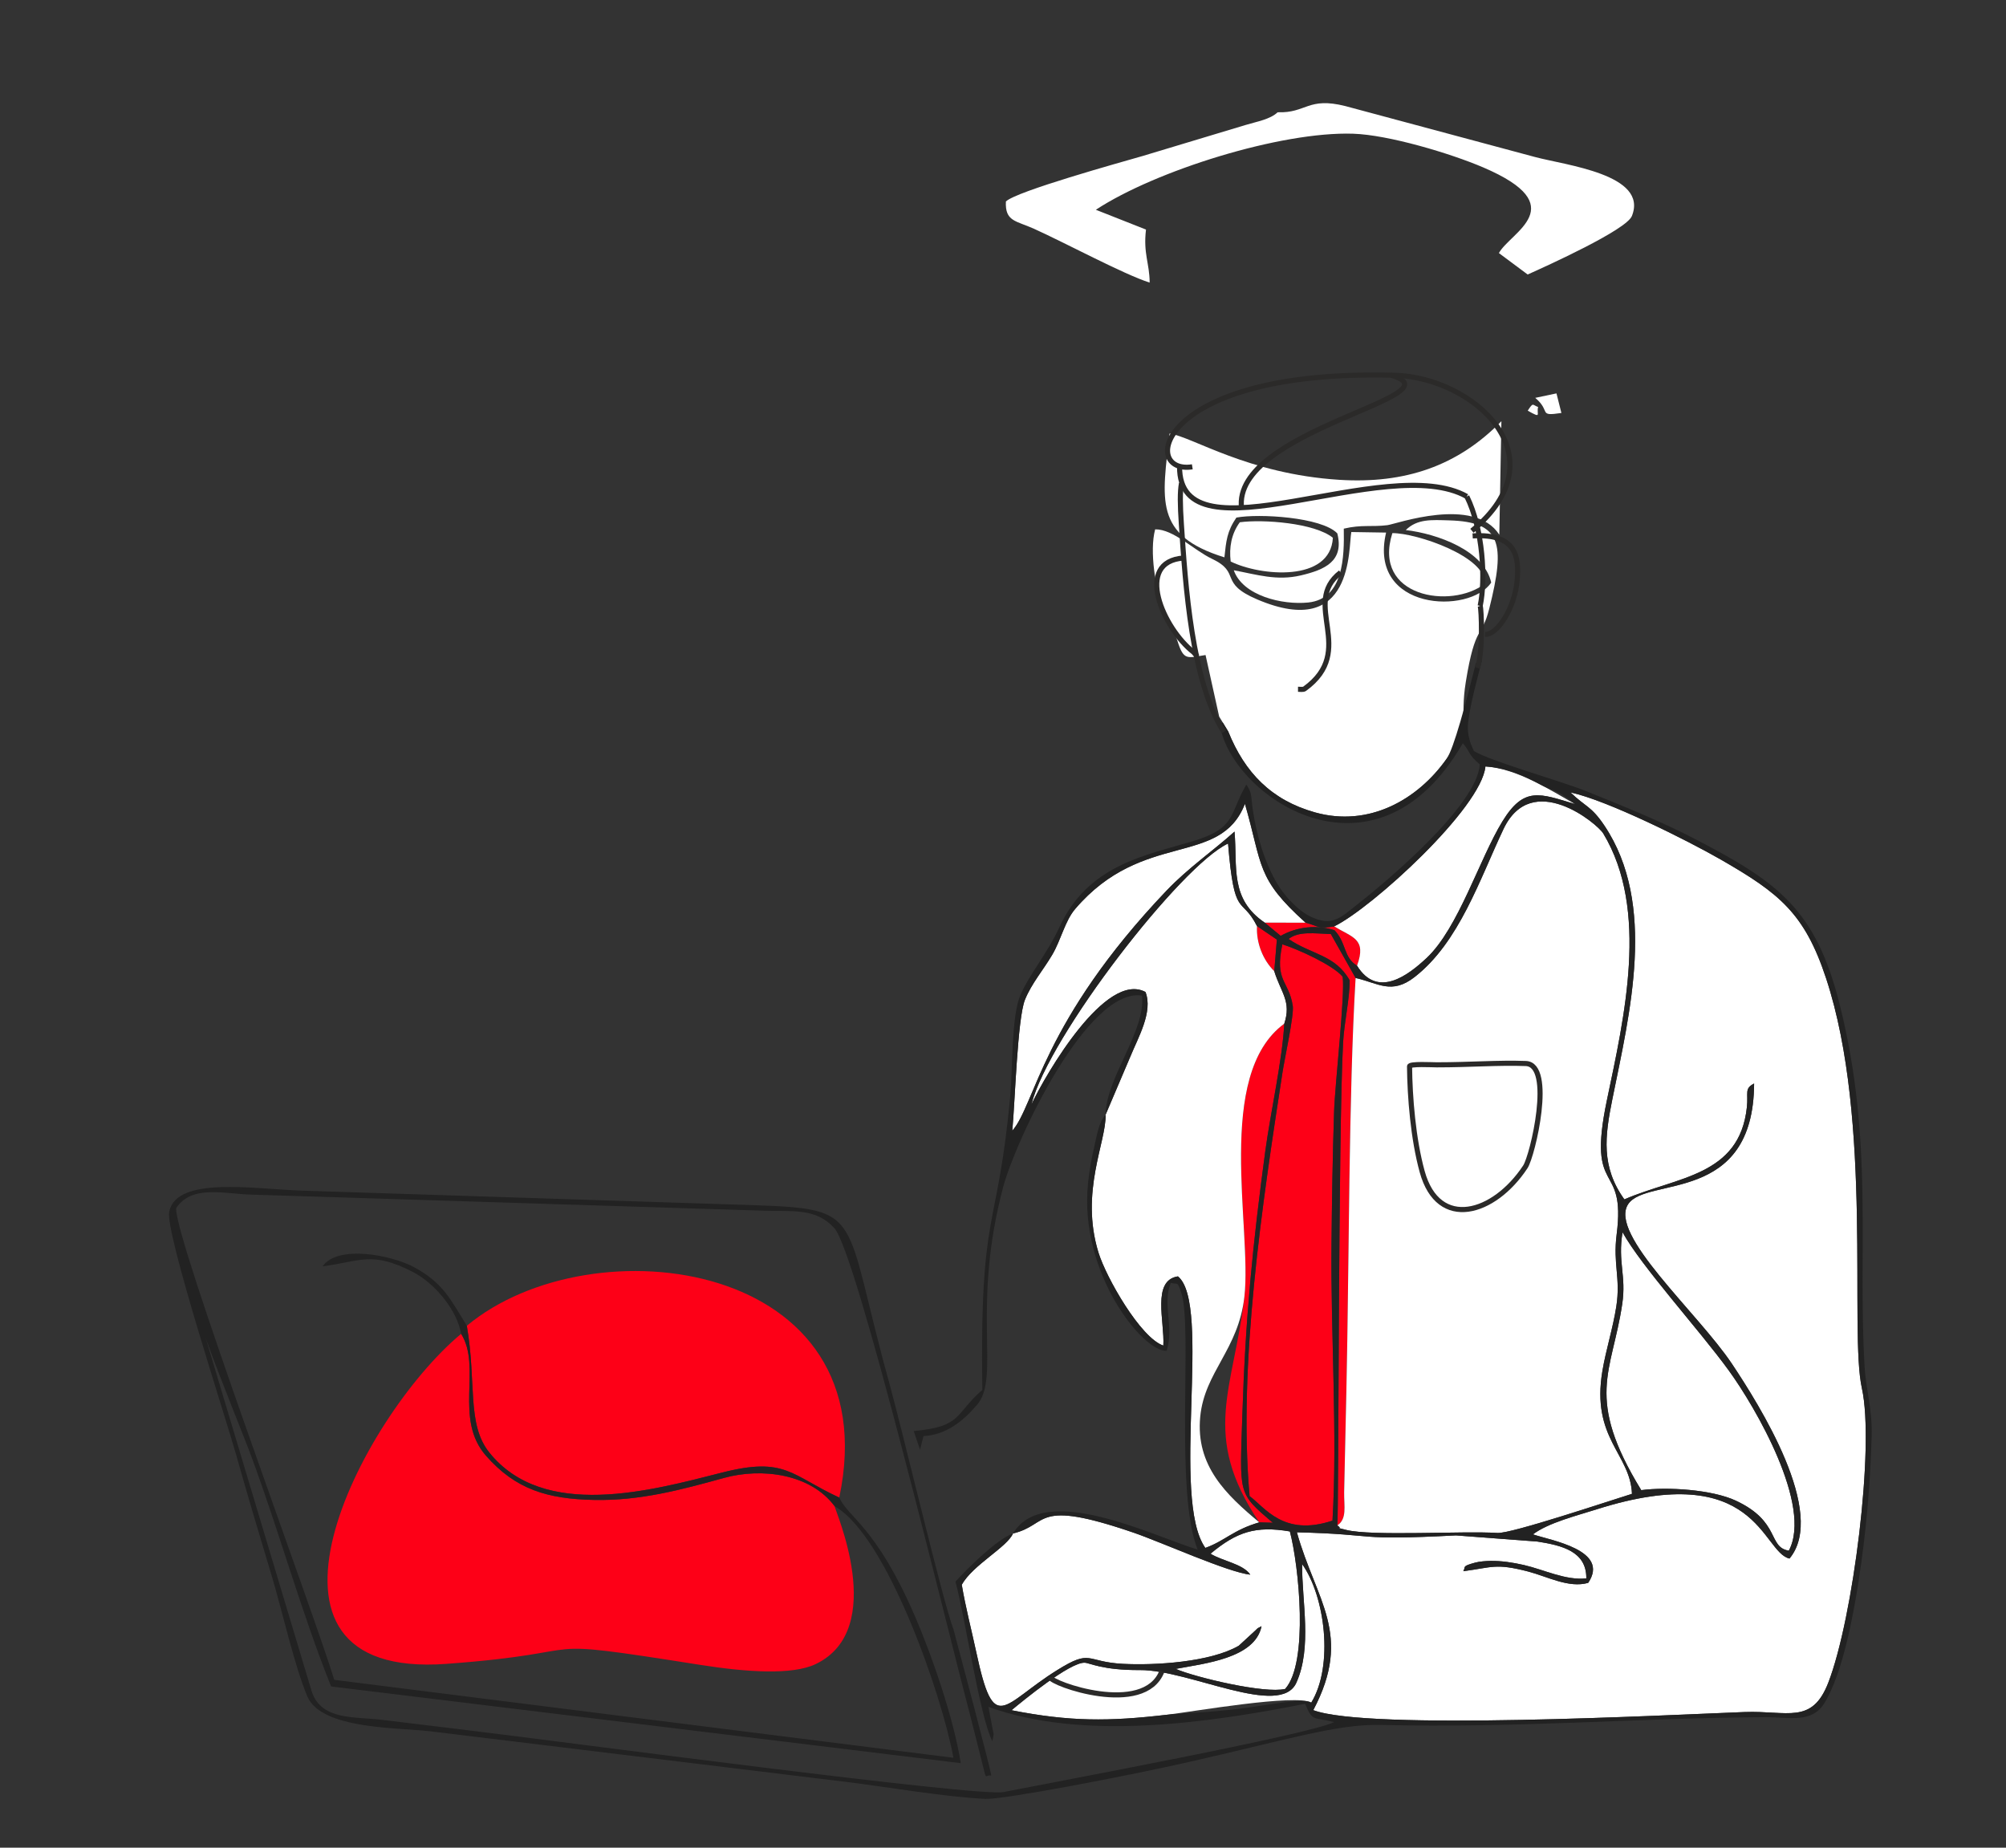
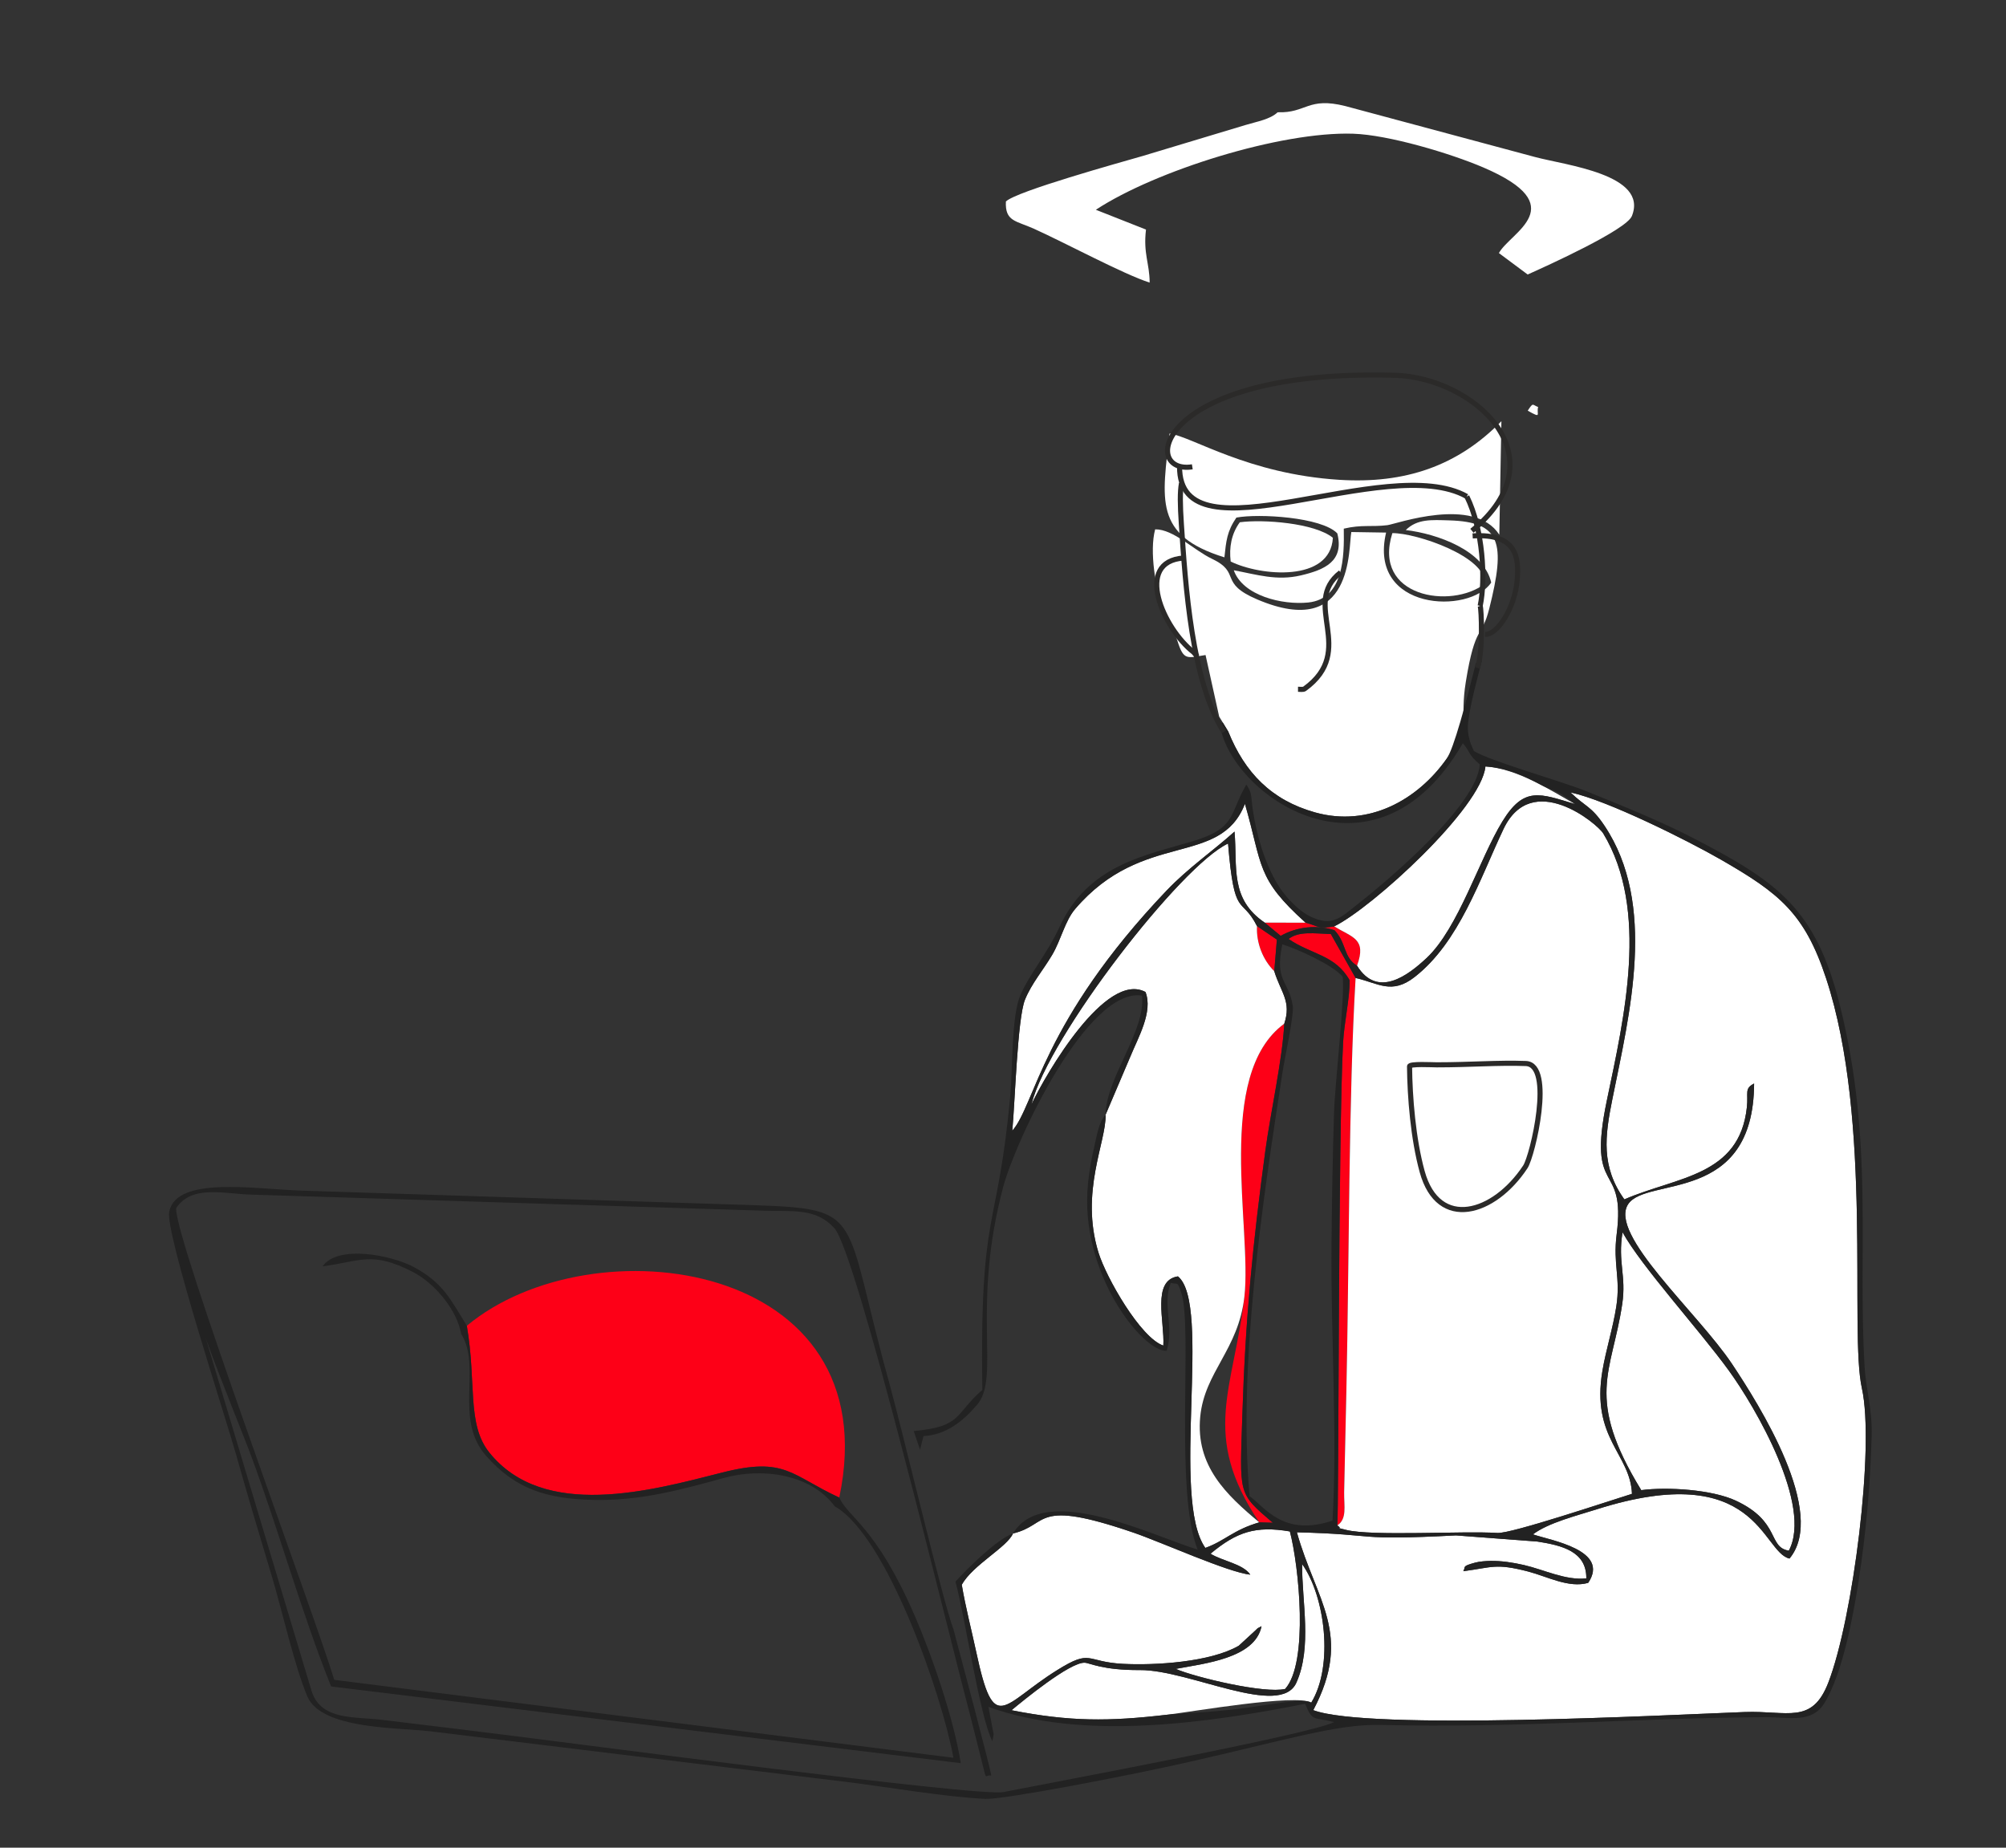
<svg xmlns="http://www.w3.org/2000/svg" xml:space="preserve" width="266mm" height="245mm" style="shape-rendering:geometricPrecision; text-rendering:geometricPrecision; image-rendering:optimizeQuality; fill-rule:evenodd; clip-rule:evenodd" viewBox="0 0 26600 24500">
  <rect x="0" y="0" width="26600" height="24500" fill="#333333" stroke="none" />
  <defs>
    <style type="text/css">  .str0 {stroke:#2B2A29;stroke-width:67.73;stroke-miterlimit:22.926} .fil3 {fill:none} .fil2 {fill:#222222} .fil0 {fill:#FD0017} .fil1 {fill:white}  </style>
  </defs>
  <g id="Layer_x0020_1">
    <g id="_1534424194480">
      <g>
        <path class="fil0" d="M6190.24 17579.74c130.54,753.29 -3.91,1305.31 298.96,1681.39 724.45,899.49 2147.14,503.58 3086.16,264.69 839.42,-213.55 910.15,33.88 1553.54,331.71 664.96,-3152.17 -3278.7,-3663.62 -4938.66,-2277.79z" />
-         <path class="fil0" d="M11068.65 19973.29c-318.99,-429.99 -965.55,-515.45 -1467.84,-376.53 -574.46,158.88 -1115.85,304.49 -1724.55,291.88 -617.32,-12.78 -1038.55,-139.13 -1430.72,-584.92 -431.85,-490.88 -53.63,-1173.2 -330.63,-1617.84 -1342.35,1118.12 -3108.8,4590.06 -195.71,4376.47 2121.1,-155.51 961.1,-366.12 3367.1,13.41 612.74,96.64 1220.35,138.04 1529.9,-10.53 971.06,-466.1 241.77,-2064.92 252.45,-2091.94z" />
-         <path class="fil0" d="M16569.89 19838.37c200.89,144.29 444.73,543.41 1099.19,324.6 67.51,-1143.13 -24.7,-2479.36 -13.07,-3653.71 5.87,-593.51 14.59,-1181.8 34.45,-1775.1 12.12,-362.23 147.33,-1553.67 113.55,-1782.73 -125.68,-153.69 -597.66,-367.29 -799.88,-429.92 -105.66,498.7 86.51,475.99 138.35,816.54 18.33,120.35 -108.87,703.85 -134.93,872.81 -270.99,1757.45 -592.44,3880.46 -437.66,5627.51z" />
        <path class="fil0" d="M16698.31 20185.98l179.18 5.32c-471.54,-404.73 -437.13,-360.42 -402.79,-1451.68 39.4,-1252.08 136.73,-2242.23 303.85,-3479.91 68.01,-503.74 227.57,-1214.89 251.12,-1685.95 -926.87,679.42 -425.24,2712.1 -528.8,3621.02 -139.99,1228.72 -587.63,1826.52 197.44,2991.2z" />
        <path class="fil0" d="M17733.04 20226.61c131.5,-87.59 87.78,-253.81 90.58,-440.07l29.95 -1365.49c36.71,-1682.45 28.85,-3891.27 121.99,-5453.4l-328.27 -582.25c-218.64,-7.65 -424.33,-40.98 -560.42,64.91 301.03,207.95 619.69,208.57 809.92,548.44 1.76,242.56 -72.12,553.47 -86.95,822.83 -65.43,1188.46 -56.62,6254.37 -76.8,6405.03z" />
        <path class="fil0" d="M17994.46 12804.61c131.44,-361.31 -63.45,-372.56 -302.5,-521.36 -209.93,37.88 -201.32,-0.2 -379.45,-48.7l-542.22 -0.65 212.24 175.61c215.23,-123.21 489.04,-149.93 712.78,-75.17 161.17,167.21 116.84,361.58 299.15,470.27z" />
        <path class="fil0" d="M16897 12877.83l34.66 -419.16 -263.57 -178.93c-11.25,224.02 77.67,447.05 228.91,598.09z" />
      </g>
      <g>
        <path class="fil1" d="M20824.9 10507.14c199.2,193.27 274.54,177.84 450.89,441.67 697.53,1043.6 334.38,2487.58 104.47,3625.95 -99.23,491.33 -151.66,895.31 159.16,1328.75 696.89,-302.37 1526.35,-305.71 1624.59,-1221.7 20.8,-193.84 -37.29,-245.88 95.91,-314.72 -7.86,1608.03 -1421.35,1229.85 -1669.15,1598.25 -268.66,399.41 922.23,1438.9 1376.36,2120.39 360.75,541.36 1267.04,1975.56 762.01,2580.22 -367.68,-82.22 -426.22,-1328.97 -2557.81,-652.45 -262.37,83.26 -639.65,177.38 -844.36,331.79 233.71,80.25 1025.89,207.84 732.72,642.96 -258.47,73.58 -543.4,-85.17 -800.04,-151.4 -428.7,-110.62 -468.97,-53.84 -855.96,-3.17 36.95,-62.25 -27.8,-62.98 157.02,-113.64 56.93,-15.6 142.61,-21.85 200.59,-22.87 146.51,-2.58 302.38,21.35 445.45,54.35 270.8,62.43 554.81,207.7 828.15,176.91 3.64,-359.17 -325.15,-437.03 -648.41,-487.83l-1079.41 -81.53c-1389.91,70.84 -976.23,-12.86 -2110.05,-41.31 253.15,907.58 748.08,1351.07 217.55,2358.21 722.81,273.56 4685.35,64.02 5717.95,25.11 568.93,-21.45 893.75,171.64 1111.13,-389.69 329.11,-849.92 617.42,-3131.29 445.39,-3903.49 -169.39,-760.32 151.28,-3540.83 -475.48,-5438.16 -284.15,-860.13 -620.11,-1125.94 -1388.89,-1568.55 -447.32,-257.54 -1511.71,-789.03 -1999.78,-894.05z" />
        <path class="fil1" d="M17975.56 12967.65c-93.14,1562.13 -85.28,3770.95 -121.99,5453.4l-29.95 1365.49c-2.8,186.26 40.92,352.48 -90.58,440.07 90.31,60.33 -63.34,12.97 115.23,58.95 338.87,87.27 1549.56,11.42 2009.68,40.95 180.72,11.6 1499.11,-431.31 1782.39,-518.69 -21.41,-532.61 -543.36,-733.4 -391.87,-1631.33 48.02,-284.58 139.33,-563.24 184.33,-854.39 58.43,-377.99 -46.2,-557.39 4.58,-955.48 126.1,-988.54 -401.56,-477.62 -129.99,-1775.76 229.27,-1095.91 564.46,-2525.38 -47.77,-3539.17 -79.39,-131.46 -947.64,-849.46 -1323.01,-58.48 -315.15,664.07 -587.28,1502.75 -1180.09,1963.19 -304.59,236.58 -483.49,78.13 -780.96,11.25z" />
        <path class="fil1" d="M14660.36 14781.15c11.51,355.72 -341.65,1022.07 -94.99,1825.41 102.86,335.02 560.32,1134.59 860.79,1235.3 18.61,-318.77 -156.37,-864.67 193.63,-917.62 452.04,368.85 -99.45,2949.2 363.23,3600.58 262.59,-94.49 368.1,-237.88 715.29,-338.84 -433.34,-361.75 -847.18,-747.56 -782.83,-1402.66 58.4,-594.42 505.17,-884.43 585.39,-1588.54 103.56,-908.92 -398.07,-2941.6 528.8,-3621.02 98.12,-296.27 -45.15,-412.26 -132.67,-695.93 -151.24,-151.04 -240.16,-374.07 -228.91,-598.09 -207.65,-410.35 -300.68,-74.15 -383.63,-1094.67 -617.87,285.65 -2377.06,2550.17 -2607.43,3459.02 193.67,-408.3 985.82,-1771.32 1512.45,-1490.67 102.27,262.64 -97.63,603.68 -201.58,858.5l-327.54 769.23z" />
        <path class="fil1" d="M16166.3 9501.15l120.15 197.54c219.93,547.02 573.85,912.13 1152.31,1073.91 711.73,199.05 1360.64,-167.08 1744.94,-713.07 324.49,-461.03 168.14,-493.06 253.34,-1018.82 125.44,-774.06 209.35,-568.83 310.35,-968.75 222,-878.98 152.49,-1151.93 -529.77,-1171.81 -236.05,-6.89 -423.45,-21.9 -576.82,128.18 417.49,49.1 1039.35,271.36 1132.9,696.11 -282.28,425.58 -1638.05,378.97 -1393.97,-662.59l-460.88 -7.34c-41.2,202.11 39.24,1441.53 -1247.53,893.98 -522.97,-222.54 -203.42,-350.32 -601.08,-539.23 -242.19,-115.06 -509.65,-393.36 -752.61,-390.27 -79.16,295.46 7.41,788.17 107.85,1081.45 60.11,175.5 134.8,229.35 189.22,402.75 82.46,262.62 129.49,219.15 371.07,182.31l180.53 815.65z" />
        <path class="fil1" d="M13432.82 20333.23c-76.83,181.56 -533.26,416.89 -679.52,679.82 50.12,297.59 129.13,599.98 192.38,894.77 239.87,1117.98 340.36,693.08 1072.64,237.54 459.25,-285.69 369.77,-109.8 870.21,-83.4 425.64,22.47 1162.66,-21.73 1538.04,-240.24l213.83 -196.65c64.26,-60.9 15.45,-19.92 88.13,-62.28 -87.01,428.79 -761.68,494.3 -1138.32,566.5 274.66,115.89 1182.21,330.88 1451.3,265.48 312.43,-349.06 184.37,-1625.63 62.47,-2088.41 -452.7,-76.73 -703.59,4.83 -1052.21,295.15 157.24,98.29 429.15,133.98 527.29,277.53 -279.47,-24.52 -1190.73,-434.21 -1543.28,-555.14 -1344.34,-461.17 -1114.22,-105.39 -1602.96,9.33z" />
        <path class="fil1" d="M16942.03 1488.57c-101.52,95.42 -271.27,122.02 -427.71,169.45l-1363.66 410.75c-288.3,83.22 -1680.4,469.01 -1812.18,602.96 -13.38,265.74 133.4,254.17 370.13,360.58 404.51,181.85 1197.02,608 1536.09,714.77 -1.19,-257.1 -86.61,-383.24 -48.59,-703.08l-664.85 -262.46c788.66,-518.53 2451.2,-1040.15 3411.72,-1008.59 469.81,15.43 1287.65,259.83 1724.95,446.92 1198.86,512.85 358.26,858.68 207.79,1135.85l381.48 284.15c248.99,-111.44 1307.16,-589.63 1381.86,-775.29 222.37,-552.75 -879.84,-673.3 -1286.66,-783.24l-2512.31 -674.64c-499.63,-125.91 -516.71,95.69 -898.06,81.87z" />
        <path class="fil1" d="M21763.38 19758.9c345.23,-45.4 938.25,-8.41 1255.42,140.03 594.98,278.48 420.03,616.51 701.43,662.67 317.19,-594.48 -442.23,-1902.41 -795.91,-2388.88 -399.16,-549.03 -1158.03,-1379.1 -1409.17,-1833.46 -64.83,402.69 52.23,573.96 -4,951.95 -135.78,912.66 -501.97,1234.83 252.23,2467.69z" />
        <path class="fil1" d="M19908.85 5585.03c-581.1,595.36 -1280.58,832.35 -2151.05,777.08 -1208.71,-76.75 -1942.11,-568.67 -2249.1,-613.38 -96.36,872.22 -217.87,1348.78 727.35,1641.41 23.15,-216.6 33.87,-344.27 158.75,-527.27 293.54,-55.21 1129.08,-7.64 1338.15,209.44 93.33,369.89 -168.26,483.03 -482.26,557.08 -320.98,75.71 -583.6,-10.68 -890.44,-67.95 118.24,336.69 640.67,462.9 987.37,427.48 472.75,-48.3 477.42,-614.2 471.28,-979.14 238.53,-56.29 368.61,-20.3 578.35,-46.21 113.35,-14.01 1150.03,-391.44 1484.01,126.68l27.59 -1505.22z" />
        <path class="fil1" d="M16770.29 12233.9l542.22 0.65c-659.91,-593.13 -566.44,-752.91 -804.34,-1576.1 -330.03,847.49 -1351.64,342.7 -2250.71,1393.79 -135.48,158.36 -187.92,410.05 -304.39,607.76 -119.42,202.67 -274.82,381.3 -361.71,596.27 -100.04,247.48 -132.59,1371.19 -168.08,1736.76 301.93,-341.21 392.26,-1448.01 2045.82,-3184.1 283.88,-298.02 625.01,-532.92 900.87,-782.2 40.86,467.66 -66.13,889.57 400.32,1207.17z" />
        <path class="fil1" d="M17691.96 12283.25c239.05,148.8 433.94,160.05 302.5,521.36 270.95,439.56 677.35,127.94 921.83,-100.7 422.33,-394.99 700.39,-1314.63 1006.6,-1813.18 287.24,-467.68 495.54,-368.99 962.9,-228.8 -332.24,-187.12 -762.45,-469.06 -1188.62,-498.98 -52.37,551.03 -1506.3,1877.87 -2005.21,2120.3z" />
        <path class="fil1" d="M15479.25 22736.42c320.53,-37.54 1712.78,-280.21 1908.37,-160.04 299.64,-490.17 183.01,-1410.73 -121.34,-1837.47 -3.8,495.69 135.02,1102.03 -75.99,1572.78 -212.3,473.62 -1420.64,-171.27 -2072.94,-166.98 -498.59,3.28 -667.63,-95.25 -734.29,-97.66 -197.64,-7.12 -816.99,503.33 -970.08,630.02 770.93,151.94 1288.12,150.5 2066.27,59.35z" />
        <path class="fil1" d="M16319.07 7445.38c394.2,194.26 1321.56,278.93 1355.3,-314.57 -242.53,-196.87 -926.74,-247.33 -1234.21,-205.68 -111.84,152.92 -143.68,333.36 -121.09,520.25z" />
        <path class="fil1" d="M19686.4 7741.83c31.88,-358.67 -905.8,-675.99 -1223.35,-672.75 -270.28,851.66 782.96,1011.54 1223.35,672.75z" />
-         <path class="fil1" d="M20357.4 5275.52c215.34,179.77 29.02,248.19 347.1,200.32l-65.31 -259.61 -281.79 59.29z" />
        <path class="fil1" d="M20258.11 5445.47c193.52,109.3 112.38,46.2 137.71,-48.7 -78.63,-28.06 -61.69,-68.34 -137.71,48.7z" />
      </g>
      <path class="fil2" d="M17266.28 20738.91c304.35,426.74 420.98,1347.3 121.34,1837.47 -104.62,-64.27 -516.49,25.04 -958.7,81.45 -384.51,49.05 -800.59,61.13 -949.67,78.59 -778.15,91.15 -1295.34,92.59 -2066.27,-59.35 153.09,-126.69 772.44,-637.14 970.08,-630.02 66.66,2.41 235.7,100.94 734.29,97.66 652.3,-4.29 1860.64,640.6 2072.94,166.98 211.01,-470.75 72.19,-1077.09 75.99,-1572.78zm-3833.46 -405.68c488.74,-114.72 258.62,-470.5 1602.96,-9.33 352.55,120.93 1263.81,530.62 1543.28,555.14 -98.14,-143.55 -370.05,-179.24 -527.29,-277.53 348.62,-290.32 599.51,-371.88 1052.21,-295.15 121.9,462.78 249.96,1739.35 -62.47,2088.41 -269.09,65.4 -1176.64,-149.59 -1451.3,-265.48 376.64,-72.2 1051.31,-137.71 1138.32,-566.5 -72.68,42.36 -23.87,1.38 -88.13,62.28l-213.83 196.65c-375.38,218.51 -1112.4,262.71 -1538.04,240.24 -500.44,-26.4 -410.96,-202.29 -870.21,83.4 -732.28,455.54 -832.77,880.44 -1072.64,-237.54 -63.25,-294.79 -142.26,-597.18 -192.38,-894.77 146.26,-262.93 602.69,-498.26 679.52,-679.82zm8082.33 -3993.97c251.14,454.36 1010.01,1284.43 1409.17,1833.46 353.68,486.47 1113.1,1794.4 795.91,2388.88 -281.4,-46.16 -106.45,-384.19 -701.43,-662.67 -317.17,-148.44 -910.19,-185.43 -1255.42,-140.03 -754.2,-1232.86 -388.01,-1555.03 -252.23,-2467.69 56.23,-377.99 -60.83,-549.26 4,-951.95zm-3824.69 -1605.1c-19.86,593.3 -28.58,1181.59 -34.45,1775.1 -11.63,1174.35 80.58,2510.58 13.07,3653.71 -654.46,218.81 -898.3,-180.31 -1099.19,-324.6 -154.78,-1747.05 166.67,-3870.06 437.66,-5627.51 26.06,-168.96 153.26,-752.46 134.93,-872.81 -51.84,-340.55 -244.01,-317.84 -138.35,-816.54 202.22,62.63 674.2,276.23 799.88,429.92 33.78,229.06 -101.43,1420.5 -113.55,1782.73zm-793.46 -1856.33c87.52,283.67 230.79,399.66 132.67,695.93 -23.55,471.06 -183.11,1182.21 -251.12,1685.95 -167.12,1237.68 -264.45,2227.83 -303.85,3479.91 -34.34,1091.26 -68.75,1046.95 402.79,1451.68l-179.18 -5.32c-347.19,100.96 -452.7,244.35 -715.29,338.84 -462.68,-651.38 88.81,-3231.73 -363.23,-3600.58 -350,52.95 -175.02,598.85 -193.63,917.62 -300.47,-100.71 -757.93,-900.28 -860.79,-1235.3 -246.66,-803.34 106.5,-1469.69 94.99,-1825.41l327.54 -769.23c103.95,-254.82 303.85,-595.86 201.58,-858.5 -526.63,-280.65 -1318.78,1082.37 -1512.45,1490.67 230.37,-908.85 1989.56,-3173.37 2607.43,-3459.02 82.95,1020.52 175.98,684.32 383.63,1094.67l263.57 178.93 -34.66 419.16zm1078.56 89.82c297.47,66.88 476.37,225.33 780.96,-11.25 592.81,-460.44 864.94,-1299.12 1180.09,-1963.19 375.37,-790.98 1243.62,-72.98 1323.01,58.48 612.23,1013.79 277.04,2443.26 47.77,3539.17 -271.57,1298.14 256.09,787.22 129.99,1775.76 -50.78,398.09 53.85,577.49 -4.58,955.48 -45,291.15 -136.31,569.81 -184.33,854.39 -151.49,897.93 370.46,1098.72 391.87,1631.33 -283.28,87.38 -1601.67,530.29 -1782.39,518.69 -460.12,-29.53 -1670.81,46.32 -2009.68,-40.95 -178.57,-45.98 -24.92,1.38 -115.23,-58.95 20.18,-150.66 11.37,-5216.57 76.8,-6405.03 14.83,-269.36 88.71,-580.27 86.95,-822.83 -190.23,-339.87 -508.89,-340.49 -809.92,-548.44 136.09,-105.89 341.78,-72.56 560.42,-64.91l328.27 582.25zm2849.34 -2460.51c488.07,105.02 1552.46,636.51 1999.78,894.05 768.78,442.61 1104.74,708.42 1388.89,1568.55 626.76,1897.33 306.09,4677.84 475.48,5438.16 172.03,772.2 -116.28,3053.57 -445.39,3903.49 -217.38,561.33 -542.2,368.24 -1111.13,389.69 -1032.6,38.91 -4995.14,248.45 -5717.95,-25.11 530.53,-1007.14 35.6,-1450.63 -217.55,-2358.21 1133.82,28.45 720.14,112.15 2110.05,41.31l1079.41 81.53c323.26,50.8 652.05,128.66 648.41,487.83 -273.34,30.79 -557.35,-114.48 -828.15,-176.91 -143.07,-33 -298.94,-56.93 -445.45,-54.35 -57.98,1.02 -143.66,7.27 -200.59,22.87 -184.82,50.66 -120.07,51.39 -157.02,113.64 386.99,-50.67 427.26,-107.45 855.96,3.17 256.64,66.23 541.57,224.98 800.04,151.4 293.17,-435.12 -499.01,-562.71 -732.72,-642.96 204.71,-154.41 581.99,-248.53 844.36,-331.79 2131.59,-676.52 2190.13,570.23 2557.81,652.45 505.03,-604.66 -401.26,-2038.86 -762.01,-2580.22 -454.13,-681.49 -1645.02,-1720.98 -1376.36,-2120.39 247.8,-368.4 1661.29,9.78 1669.15,-1598.25 -133.2,68.84 -75.11,120.88 -95.91,314.72 -98.24,915.99 -927.7,919.33 -1624.59,1221.7 -310.82,-433.44 -258.39,-837.42 -159.16,-1328.75 229.91,-1138.37 593.06,-2582.35 -104.47,-3625.95 -176.35,-263.83 -251.69,-248.4 -450.89,-441.67zm-2830.44 2297.47c-182.31,-108.69 -137.98,-303.06 -299.15,-470.27 -223.74,-74.76 -497.55,-48.04 -712.78,75.17l-212.24 -175.61c-466.45,-317.6 -359.46,-739.51 -400.32,-1207.17 -275.86,249.28 -616.99,484.18 -900.87,782.2 -1653.56,1736.09 -1743.89,2842.89 -2045.82,3184.1 35.49,-365.57 68.04,-1489.28 168.08,-1736.76 86.89,-214.97 242.29,-393.6 361.71,-596.27 116.47,-197.71 168.91,-449.4 304.39,-607.76 899.07,-1051.09 1920.68,-546.3 2250.71,-1393.79 237.9,823.19 144.43,982.97 804.34,1576.1 178.13,48.5 169.52,86.58 379.45,48.7 498.91,-242.43 1952.84,-1569.27 2005.21,-2120.3 276.59,19.42 490.49,110.6 742.58,247.51 136.33,74.03 204.69,53.43 446.04,251.47 -467.36,-140.19 -675.66,-238.88 -962.9,228.8 -306.21,498.55 -584.27,1418.19 -1006.6,1813.18 -244.48,228.64 -650.88,540.26 -921.83,100.7zm1576.14 -4012.09c-131.59,527.86 -293.05,1133.67 -386.9,1267.01 -384.3,545.99 -1033.21,912.12 -1744.94,713.07 -578.46,-161.78 -932.38,-526.89 -1152.31,-1073.91l-72.13 -118.58c-13.6,5.73 -27.23,11.19 -40.91,16.47 130.03,942.08 2050.81,2288.51 3224.37,257.77 113.93,137.42 60.6,139.89 225.17,281.71 -37.69,541.91 -1215.54,1536.7 -1635.87,1865.73 -213.43,167.08 -320.92,288.35 -607.68,153 -165.56,-78.14 -345.12,-275.15 -437.1,-427.25 -171.74,-284.05 -280.99,-656.77 -329.41,-987.62 -28.73,-196.3 -6.06,-217.25 -86.04,-336.62 -230.14,392.68 -126.13,574.83 -708.66,750.48 -630.25,190.04 -1391.57,311.25 -1772.76,1145.85 -153.45,335.95 -394.62,618.2 -514.69,894.67 -120.19,276.77 -102.17,979.28 -132.92,1317.38 -170.2,1871.35 -406.3,1446.02 -372.31,3918.02 -371.99,326.37 -265.55,487.54 -909.58,545.39l84.23 248.61 45.2 -180.97c304.59,-19.11 520.42,-194.48 710.64,-415.08 315.22,-365.52 -81.14,-1279.53 346.44,-2888.12 164.83,-620.16 1119.62,-2650.6 1841.24,-2538.04 51.28,467.66 -481.71,1100 -483.32,1579.66 -91.56,99.86 -115.39,273.63 -152.35,433.47 -36.44,157.6 -63.42,312.35 -80.23,473.48 -124.35,1191.43 734.61,2248.53 1043.31,2222.28 100.08,-327.38 -61.99,-607.63 53.95,-899.99 94.08,28.21 82.21,-37.95 140.57,137.1 151.6,454.61 -93.33,2638.1 215.65,3399.7 -599.04,-181.83 -2033.64,-905.45 -2448.44,-213.96 -216.09,78.09 -597.19,456.93 -763.21,638.84 127.34,465.26 322.75,1797.09 489.59,2116.02l16.94 -91.91 -69.39 -364.01c1251.67,455.36 2913.02,213.97 4199.61,-39.98 104.01,242.68 96.89,169.65 384.26,241.99 -311.28,164.09 -3732.37,798.53 -4383.89,927.95 -340.69,67.67 -5911.69,-676.64 -7050.18,-813.04 -393.17,-47.11 -785.71,-95.21 -1178.39,-143.11 -385.96,-47.09 -813.22,8.36 -943.53,-374.32l-1404.14 -4679.43c197.08,547.01 491.79,1261.48 604.64,1565.93 367.6,991.67 658.04,2052.56 1055.39,3043.75l8349.44 1016.98c-89.88,-578.75 -379.94,-1425.4 -614.92,-1965.51 -510.48,-1173.31 -871.7,-1284.82 -996.14,-1555.85 -643.39,-297.83 -714.12,-545.26 -1553.54,-331.71 -939.02,238.89 -2361.71,634.8 -3086.16,-264.69 -302.87,-376.08 -168.42,-928.1 -298.96,-1681.39 -218.11,-356.21 -318.32,-572.12 -702.96,-778.96 -296.05,-159.19 -1009.51,-299.31 -1209.43,-9.37 508.74,-68.26 653.68,-203.93 1194.64,72.98 285.69,146.25 585.52,499.1 642.42,821.49 277,444.64 -101.22,1126.96 330.63,1617.84 392.17,445.79 813.4,572.14 1430.72,584.92 608.7,12.61 1150.09,-133 1724.55,-291.88 502.29,-138.92 1148.85,-53.46 1467.84,376.53 692.61,389.65 1425.23,2511.19 1573.88,3334.42l-8210.32 -1033.53c-251.58,-840.16 -2136.6,-5899.34 -2095.89,-6255.94 206.66,-308.53 622.23,-190.24 985.89,-178.06 379.5,12.72 758.93,22.5 1138.53,35.11l5692.61 178.93c349.23,11.67 663.94,-40.38 909.62,229.42 297.51,326.74 1488.71,5281.28 1796.29,6440.81 42.07,158.58 78.61,314.1 119.53,472.15 125.75,485.8 60.14,327.03 165.68,346.69 -12.05,-95.78 -334.93,-1314.63 -501.52,-1939.65 -144.26,-379.08 -672.13,-2620.37 -852.24,-3270.05 -624.58,-2253.17 -307.06,-2300.66 -1801.98,-2353.67l-5983.29 -192.39c-646.39,-22 -1666.07,-194.56 -1761.79,280.09 -55.21,273.77 756.12,2751.06 888.64,3225.37 150.44,538.44 315.03,1082.52 475.36,1618.38 133.04,444.65 299.37,1186.05 467.32,1582.04 186.54,439.84 1202.39,411.89 1631.38,463.27l5491.07 668.02c575.27,69.78 1310.1,200.57 1869.51,227.87 228.43,11.15 1820.17,-290.85 2691.69,-487.58 1273.24,-287.4 1967.85,-507.01 2546.56,-492.92 1836.01,44.74 3392.27,-92.95 5100.6,-102.99 318.09,-1.87 620.04,88.92 789.35,-191.45 238.32,-394.63 375.45,-1134.56 449,-1604.4 98.36,-628.27 155.51,-1278.83 174.01,-1914.99 11.38,-391.42 -74.08,-604.37 -94.3,-954.47 -88.72,-1536.72 123.11,-2967.01 -325.19,-4768.66 -318.5,-1280.06 -819.59,-1638.56 -1931.7,-2215.15 -452.3,-234.49 -942.58,-430.57 -1424.04,-625.9 -343.52,-139.37 -1266.86,-395.35 -1498.28,-535.29 -21.92,-56.21 -102.5,-185.46 -74.53,-400.6 31.02,-238.56 115.53,-546.01 180.66,-801.81 -26.24,12.8 -52.97,24.86 -80.16,36.16z" />
      <path class="fil3 str0" d="M19590.97 8856.02c76.75,-214.71 53.31,-775.42 36.48,-822.5" />
      <path class="fil3 str0" d="M16227.69 9704.84c-426.97,-665.42 -508.89,-1953.58 -562.51,-2754.57 -17.18,-256.76 -19.65,-426.48 1.38,-542.1m3784 174.74c214.43,433.22 251.08,1102.3 176.89,1450.61" />
      <path class="fil3 str0" d="M19527.48 7105.96c596.14,-36.76 612.57,301.04 591.72,576.85 -28.77,380.72 -269.66,742.12 -427.32,728.05" />
      <path class="fil3 str0" d="M15696.51 7399.06c-668.16,46.02 -268.88,940.29 130.75,1249.11l48.28 55.62" />
      <path class="fil3 str0" d="M15810.3 6189.8c-698.84,109.49 -489.44,-1300.68 2687.2,-1213.63 1025.63,28.1 2224.12,1067.51 1020.8,2061.9" />
      <path class="fil3 str0" d="M15641.47 6183.61c-14.17,1305.2 2746.41,-198.25 3809.09,399.3" />
-       <path class="fil3 str0" d="M18445.69 4974.88c939.58,275.46 -2113.98,721.13 -1982.26,1766.63" />
-       <path class="fil3 str0" d="M13926.98 22239.88c-0.01,80.89 1241.43,526.69 1479.59,-77.95l-3.54 11.28" />
      <path class="fil3 str0" d="M18690.88 14139.98c3.88,408.04 48.12,962.5 167.48,1395.45 216.07,783.77 953.68,565.3 1368.12,-63.57 97.37,-147.76 382.12,-1356.13 6.37,-1369.95 -367.26,-13.51 -732.7,17.35 -1181.31,17.35 -56.56,0 -361.02,-16.9 -360.66,20.72z" />
      <path class="fil3 str0" d="M17776.45 7590.84c-534.64,413.78 229.85,1030.24 -477.12,1542.51 -18.42,13.34 -63.5,6.11 -87.49,6.11" />
    </g>
  </g>
</svg>